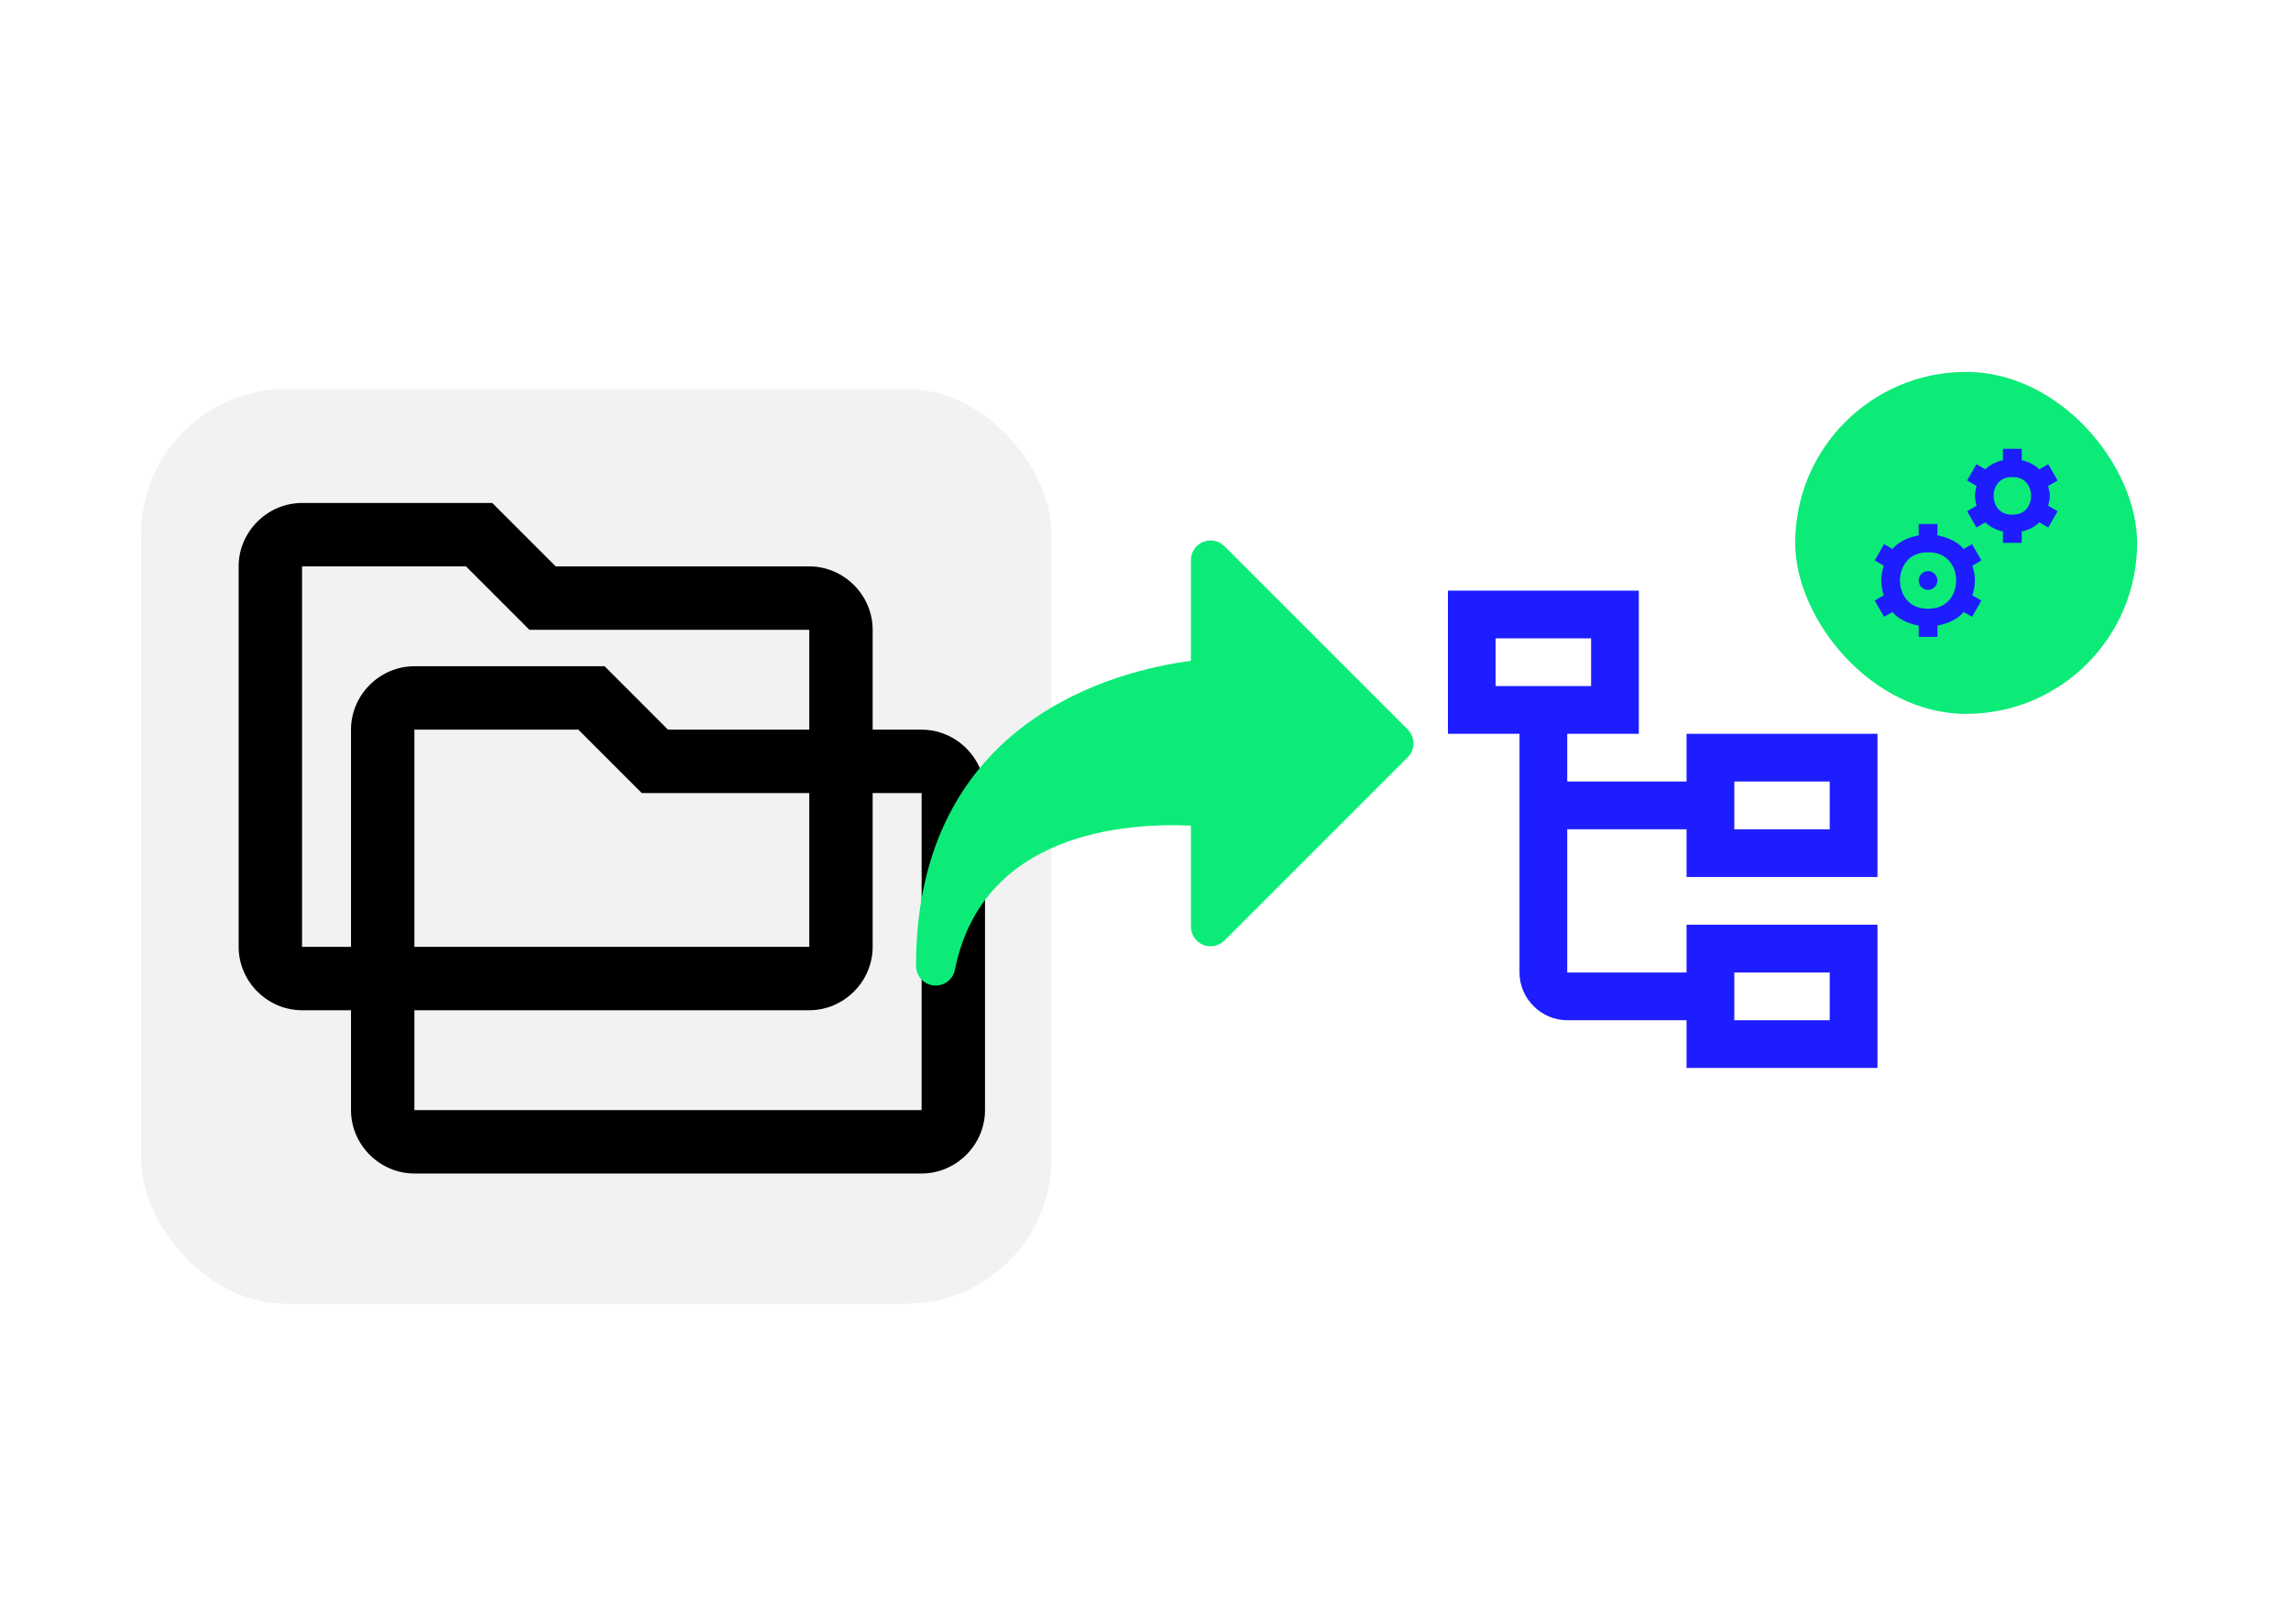
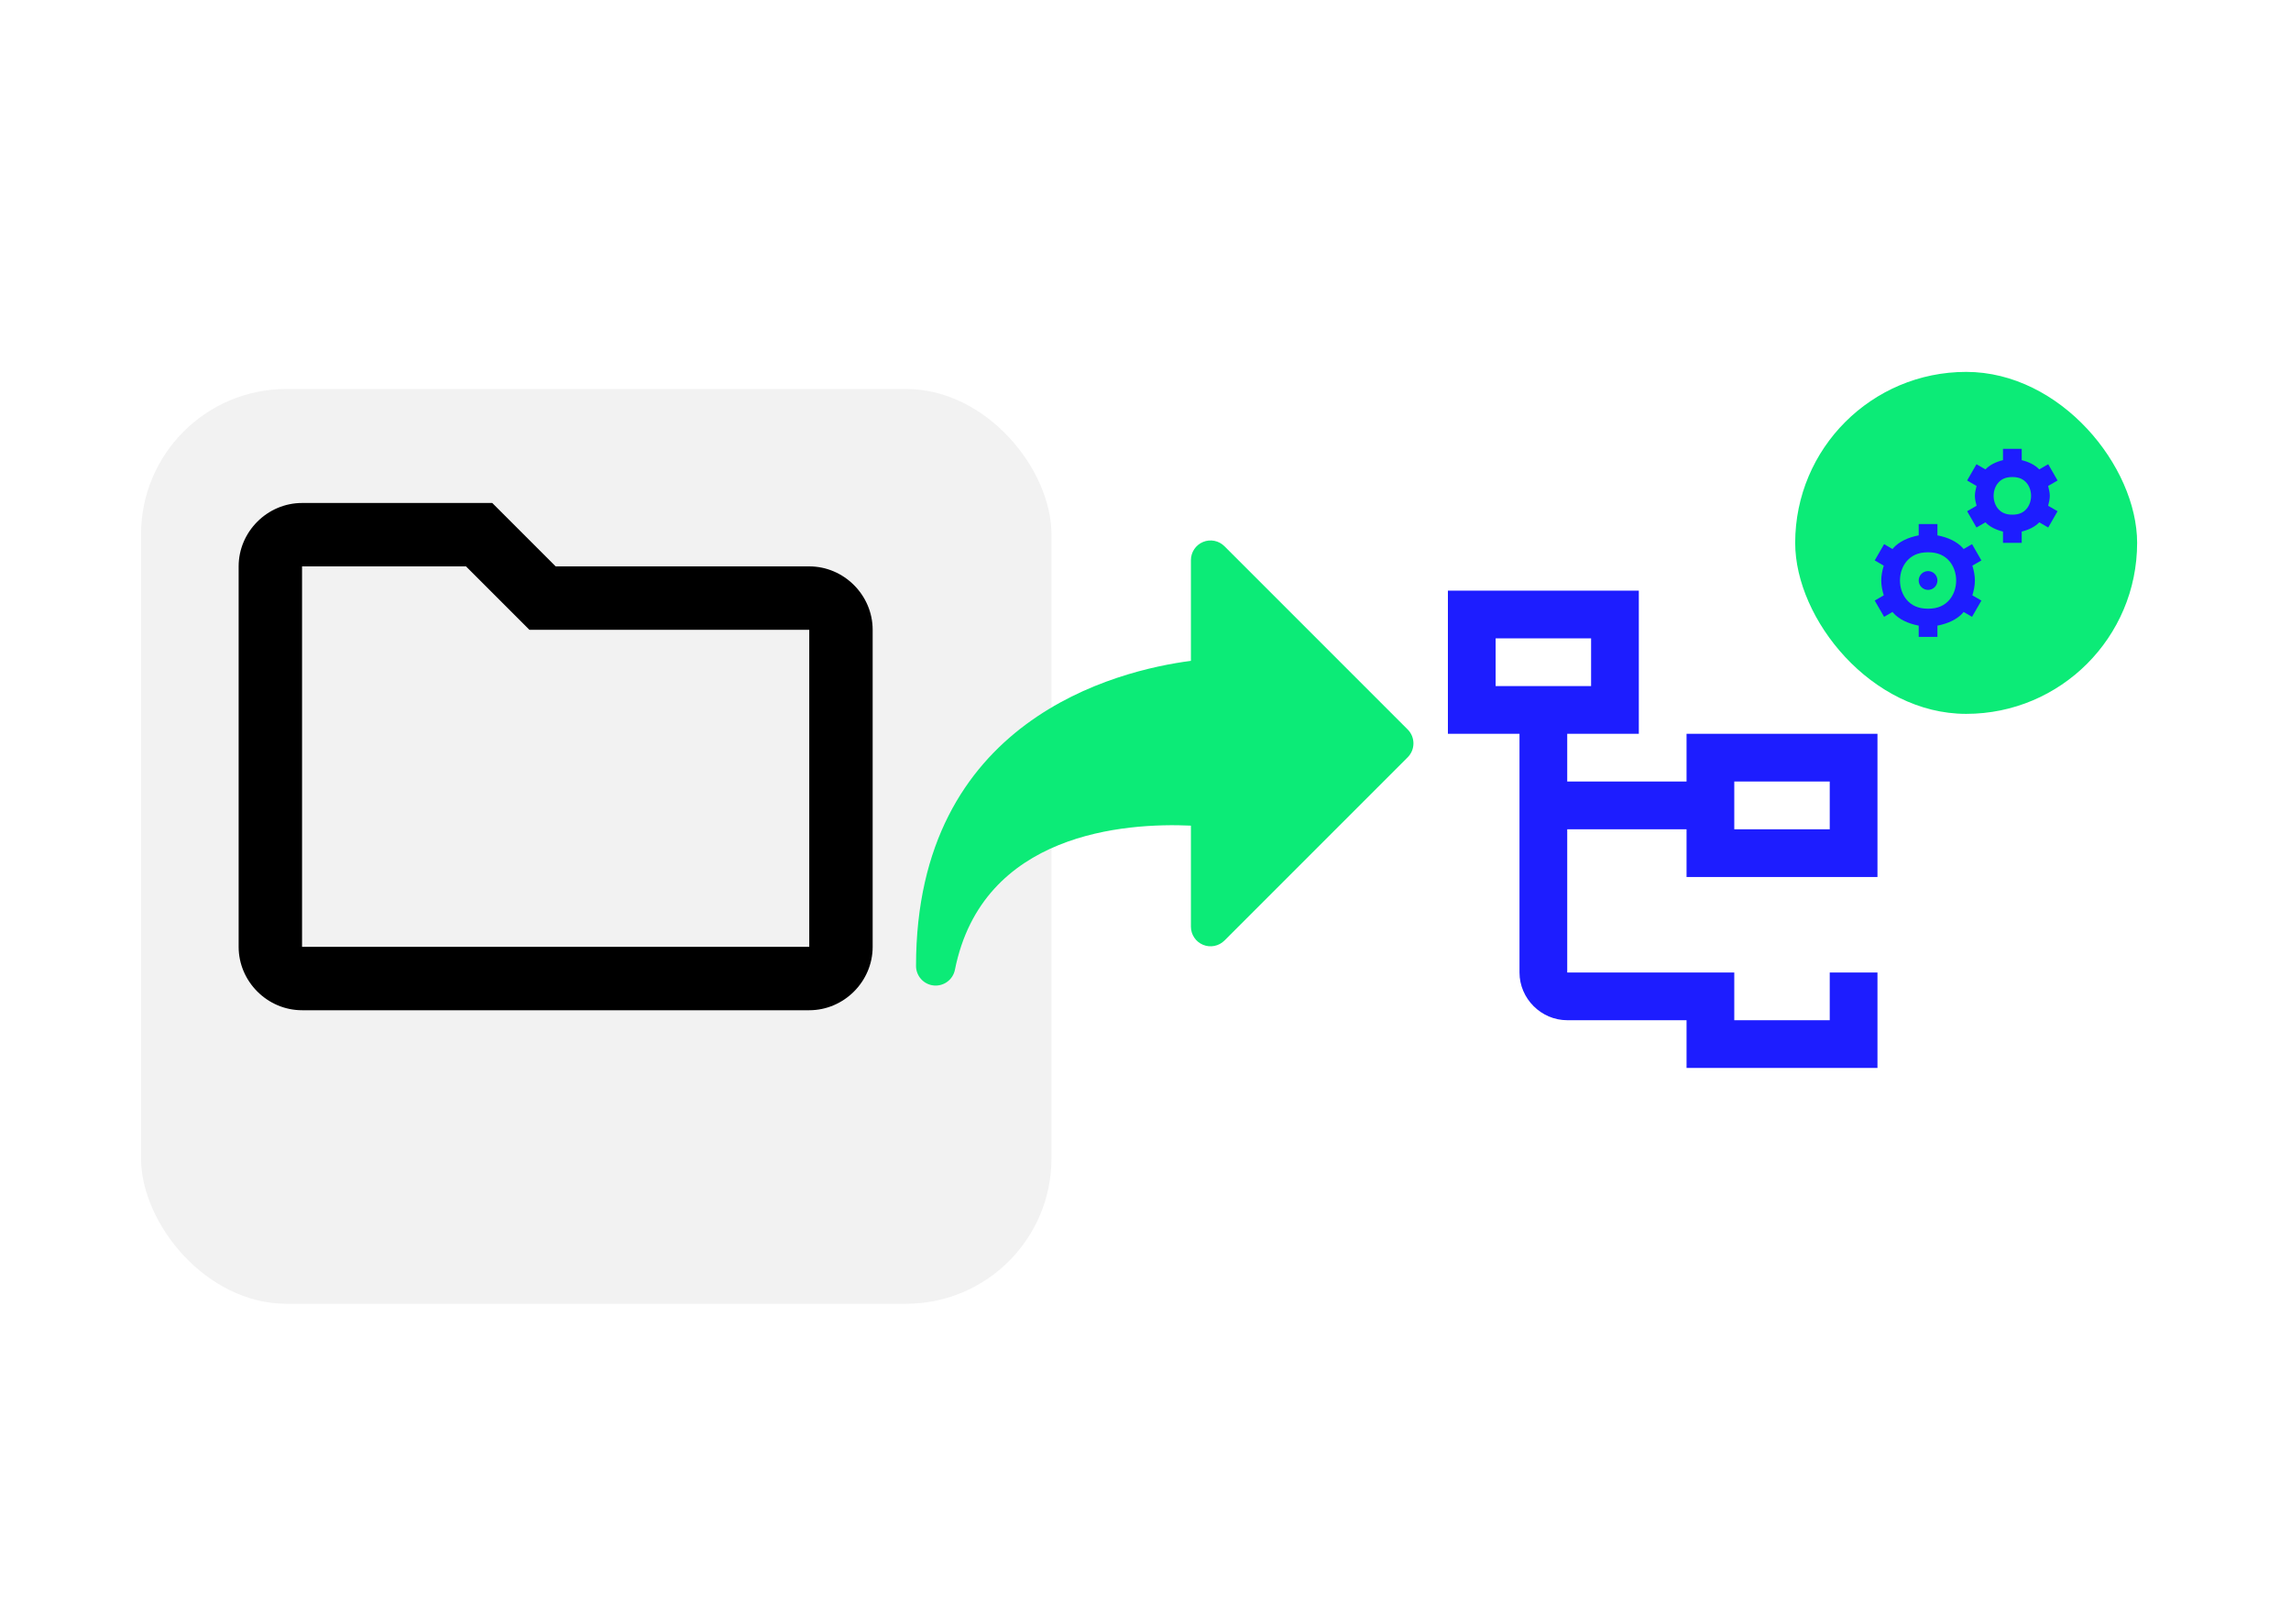
<svg xmlns="http://www.w3.org/2000/svg" width="536" height="380" viewBox="0 0 536 380" fill="none">
  <g filter="url(#filter0_d_123_272)">
    <rect x="37" y="87" width="213" height="214" rx="34" fill="#F2F2F2" />
  </g>
  <g filter="url(#filter1_d_123_272)">
    <rect x="318" y="122" width="143" height="144" rx="34" fill="white" />
  </g>
-   <path d="M338.75 138.167V143.75V171.667H355.5V227.5C355.5 233.603 360.564 238.667 366.667 238.667H394.583V249.833H439.25V216.333H394.583V221.917V227.5H366.667V194H394.583V205.167H439.25V171.667H394.583V177.25V182.833H366.667V171.667H383.417V138.167H338.75ZM349.917 149.333H372.25V160.5H349.917V149.333ZM405.75 182.833H428.083V194H405.75V182.833ZM405.75 227.5H428.083V238.667H405.75V227.5Z" fill="#1D1DFF" />
+   <path d="M338.75 138.167V143.75V171.667H355.5V227.5C355.5 233.603 360.564 238.667 366.667 238.667H394.583V249.833H439.25V216.333V221.917V227.5H366.667V194H394.583V205.167H439.25V171.667H394.583V177.25V182.833H366.667V171.667H383.417V138.167H338.75ZM349.917 149.333H372.25V160.5H349.917V149.333ZM405.75 182.833H428.083V194H405.75V182.833ZM405.75 227.5H428.083V238.667H405.75V227.5Z" fill="#1D1DFF" />
  <path d="M70.667 117.667C62.551 117.667 55.833 124.384 55.833 132.5V221.5C55.833 229.616 62.551 236.333 70.667 236.333H189.333C197.449 236.333 204.167 229.616 204.167 221.5V147.333C204.167 139.218 197.449 132.5 189.333 132.5H130L115.167 117.667H70.667ZM70.667 132.5H109.025L123.858 147.333H189.333V221.5H70.667V132.5Z" fill="black" />
-   <path d="M96.953 155.86C88.837 155.86 82.119 162.578 82.119 170.694V259.694C82.119 267.81 88.837 274.527 96.953 274.527H215.619C223.735 274.527 230.452 267.81 230.452 259.694V185.527C230.452 177.411 223.735 170.694 215.619 170.694H156.286L141.452 155.86H96.953ZM96.953 170.694H135.311L150.144 185.527H215.619V259.694H96.953V170.694Z" fill="black" />
  <g filter="url(#filter2_d_123_272)">
    <path d="M275.626 123.032L275.626 146.598C258.375 148.849 211.313 160.281 211.313 217.969C211.313 220.33 213.105 222.309 215.454 222.542C217.806 222.771 219.949 221.188 220.412 218.87C226.84 186.729 260.325 184.45 275.626 185.148L275.626 208.782C275.626 210.638 276.744 212.313 278.462 213.026C280.18 213.74 282.155 213.345 283.469 212.031L326.344 169.156C327.241 168.259 327.688 167.083 327.688 165.907C327.688 164.731 327.241 163.555 326.344 162.657L283.469 119.782C282.155 118.469 280.18 118.074 278.462 118.787C276.744 119.501 275.626 121.176 275.626 123.032Z" fill="#0CEB77" />
  </g>
  <g filter="url(#filter3_d_123_272)">
    <rect x="420" y="83" width="80" height="80" rx="40" fill="#0CEB77" />
  </g>
  <g filter="url(#filter4_d_123_272)">
    <path d="M468.616 101V103.647C466.989 104.045 465.548 104.729 464.508 105.808L462.416 104.596L460.225 108.404L462.433 109.684C462.241 110.449 462.043 111.218 462.043 112C462.043 112.782 462.241 113.551 462.433 114.316L460.225 115.596L462.416 119.404L464.508 118.192C465.548 119.271 466.989 119.955 468.616 120.353V123H472.998V120.353C474.624 119.955 476.066 119.271 477.106 118.192L479.198 119.404L481.389 115.596L479.181 114.316C479.373 113.551 479.57 112.782 479.57 112C479.57 111.218 479.373 110.449 479.181 109.684L481.389 108.404L479.198 104.596L477.106 105.808C476.066 104.729 474.624 104.045 472.998 103.647V101H468.616ZM470.807 107.6C472.45 107.6 473.403 108.14 474.097 108.923C474.791 109.707 475.189 110.839 475.189 112C475.189 113.161 474.791 114.293 474.097 115.077C473.403 115.86 472.45 116.4 470.807 116.4C469.164 116.4 468.21 115.86 467.516 115.077C466.822 114.293 466.425 113.161 466.425 112C466.425 110.839 466.822 109.707 467.516 108.923C468.21 108.14 469.164 107.6 470.807 107.6ZM448.898 118.6V121.243C446.465 121.709 444.306 122.675 442.877 124.289C442.835 124.336 442.824 124.4 442.783 124.448L440.802 123.296L438.611 127.104L440.721 128.328C440.376 129.46 440.134 130.626 440.134 131.8C440.134 132.974 440.376 134.14 440.721 135.272L438.611 136.496L440.802 140.304L442.783 139.152C442.824 139.2 442.835 139.264 442.877 139.311C444.306 140.925 446.465 141.891 448.898 142.357V145H453.28V142.357C455.713 141.891 457.872 140.925 459.3 139.311C459.342 139.264 459.353 139.2 459.394 139.152L461.376 140.304L463.567 136.496L461.457 135.272C461.802 134.14 462.043 132.974 462.043 131.8C462.043 130.626 461.802 129.46 461.457 128.328L463.567 127.104L461.376 123.296L459.394 124.448C459.353 124.4 459.342 124.336 459.3 124.289C457.872 122.675 455.713 121.709 453.28 121.243V118.6H448.898ZM451.089 125.2C453.462 125.2 454.964 126.015 456.023 127.211C457.082 128.407 457.661 130.089 457.661 131.8C457.661 133.511 457.082 135.193 456.023 136.389C454.964 137.585 453.462 138.4 451.089 138.4C448.715 138.4 447.214 137.585 446.155 136.389C445.096 135.193 444.516 133.511 444.516 131.8C444.516 130.089 445.096 128.407 446.155 127.211C447.214 126.015 448.715 125.2 451.089 125.2ZM451.089 129.6C450.508 129.6 449.951 129.832 449.54 130.244C449.129 130.657 448.898 131.217 448.898 131.8C448.898 132.383 449.129 132.943 449.54 133.356C449.951 133.768 450.508 134 451.089 134C451.67 134 452.227 133.768 452.638 133.356C453.049 132.943 453.28 132.383 453.28 131.8C453.28 131.217 453.049 130.657 452.638 130.244C452.227 129.832 451.67 129.6 451.089 129.6Z" fill="#1D1DFF" />
  </g>
  <defs>
    <filter id="filter0_d_123_272" x="25" y="83" width="229" height="230" filterUnits="userSpaceOnUse" color-interpolation-filters="sRGB">
      <feFlood flood-opacity="0" result="BackgroundImageFix" />
      <feColorMatrix in="SourceAlpha" type="matrix" values="0 0 0 0 0 0 0 0 0 0 0 0 0 0 0 0 0 0 127 0" result="hardAlpha" />
      <feMorphology radius="4" operator="dilate" in="SourceAlpha" result="effect1_dropShadow_123_272" />
      <feOffset dx="-4" dy="4" />
      <feGaussianBlur stdDeviation="2" />
      <feComposite in2="hardAlpha" operator="out" />
      <feColorMatrix type="matrix" values="0 0 0 0 0 0 0 0 0 0 0 0 0 0 0 0 0 0 0.25 0" />
      <feBlend mode="normal" in2="BackgroundImageFix" result="effect1_dropShadow_123_272" />
      <feBlend mode="normal" in="SourceGraphic" in2="effect1_dropShadow_123_272" result="shape" />
    </filter>
    <filter id="filter1_d_123_272" x="306" y="118" width="159" height="160" filterUnits="userSpaceOnUse" color-interpolation-filters="sRGB">
      <feFlood flood-opacity="0" result="BackgroundImageFix" />
      <feColorMatrix in="SourceAlpha" type="matrix" values="0 0 0 0 0 0 0 0 0 0 0 0 0 0 0 0 0 0 127 0" result="hardAlpha" />
      <feMorphology radius="4" operator="dilate" in="SourceAlpha" result="effect1_dropShadow_123_272" />
      <feOffset dx="-4" dy="4" />
      <feGaussianBlur stdDeviation="2" />
      <feComposite in2="hardAlpha" operator="out" />
      <feColorMatrix type="matrix" values="0 0 0 0 0 0 0 0 0 0 0 0 0 0 0 0 0 0 0.25 0" />
      <feBlend mode="normal" in2="BackgroundImageFix" result="effect1_dropShadow_123_272" />
      <feBlend mode="normal" in="SourceGraphic" in2="effect1_dropShadow_123_272" result="shape" />
    </filter>
    <filter id="filter2_d_123_272" x="210.313" y="118.436" width="124.375" height="116.128" filterUnits="userSpaceOnUse" color-interpolation-filters="sRGB">
      <feFlood flood-opacity="0" result="BackgroundImageFix" />
      <feColorMatrix in="SourceAlpha" type="matrix" values="0 0 0 0 0 0 0 0 0 0 0 0 0 0 0 0 0 0 127 0" result="hardAlpha" />
      <feOffset dx="3" dy="8" />
      <feGaussianBlur stdDeviation="2" />
      <feComposite in2="hardAlpha" operator="out" />
      <feColorMatrix type="matrix" values="0 0 0 0 0 0 0 0 0 0 0 0 0 0 0 0 0 0 0.25 0" />
      <feBlend mode="normal" in2="BackgroundImageFix" result="effect1_dropShadow_123_272" />
      <feBlend mode="normal" in="SourceGraphic" in2="effect1_dropShadow_123_272" result="shape" />
    </filter>
    <filter id="filter3_d_123_272" x="416" y="83" width="88" height="88" filterUnits="userSpaceOnUse" color-interpolation-filters="sRGB">
      <feFlood flood-opacity="0" result="BackgroundImageFix" />
      <feColorMatrix in="SourceAlpha" type="matrix" values="0 0 0 0 0 0 0 0 0 0 0 0 0 0 0 0 0 0 127 0" result="hardAlpha" />
      <feOffset dy="4" />
      <feGaussianBlur stdDeviation="2" />
      <feComposite in2="hardAlpha" operator="out" />
      <feColorMatrix type="matrix" values="0 0 0 0 0 0 0 0 0 0 0 0 0 0 0 0 0 0 0.25 0" />
      <feBlend mode="normal" in2="BackgroundImageFix" result="effect1_dropShadow_123_272" />
      <feBlend mode="normal" in="SourceGraphic" in2="effect1_dropShadow_123_272" result="shape" />
    </filter>
    <filter id="filter4_d_123_272" x="423" y="90" width="74" height="74" filterUnits="userSpaceOnUse" color-interpolation-filters="sRGB">
      <feFlood flood-opacity="0" result="BackgroundImageFix" />
      <feColorMatrix in="SourceAlpha" type="matrix" values="0 0 0 0 0 0 0 0 0 0 0 0 0 0 0 0 0 0 127 0" result="hardAlpha" />
      <feOffset dy="4" />
      <feGaussianBlur stdDeviation="2" />
      <feComposite in2="hardAlpha" operator="out" />
      <feColorMatrix type="matrix" values="0 0 0 0 0 0 0 0 0 0 0 0 0 0 0 0 0 0 0.25 0" />
      <feBlend mode="normal" in2="BackgroundImageFix" result="effect1_dropShadow_123_272" />
      <feBlend mode="normal" in="SourceGraphic" in2="effect1_dropShadow_123_272" result="shape" />
    </filter>
  </defs>
</svg>